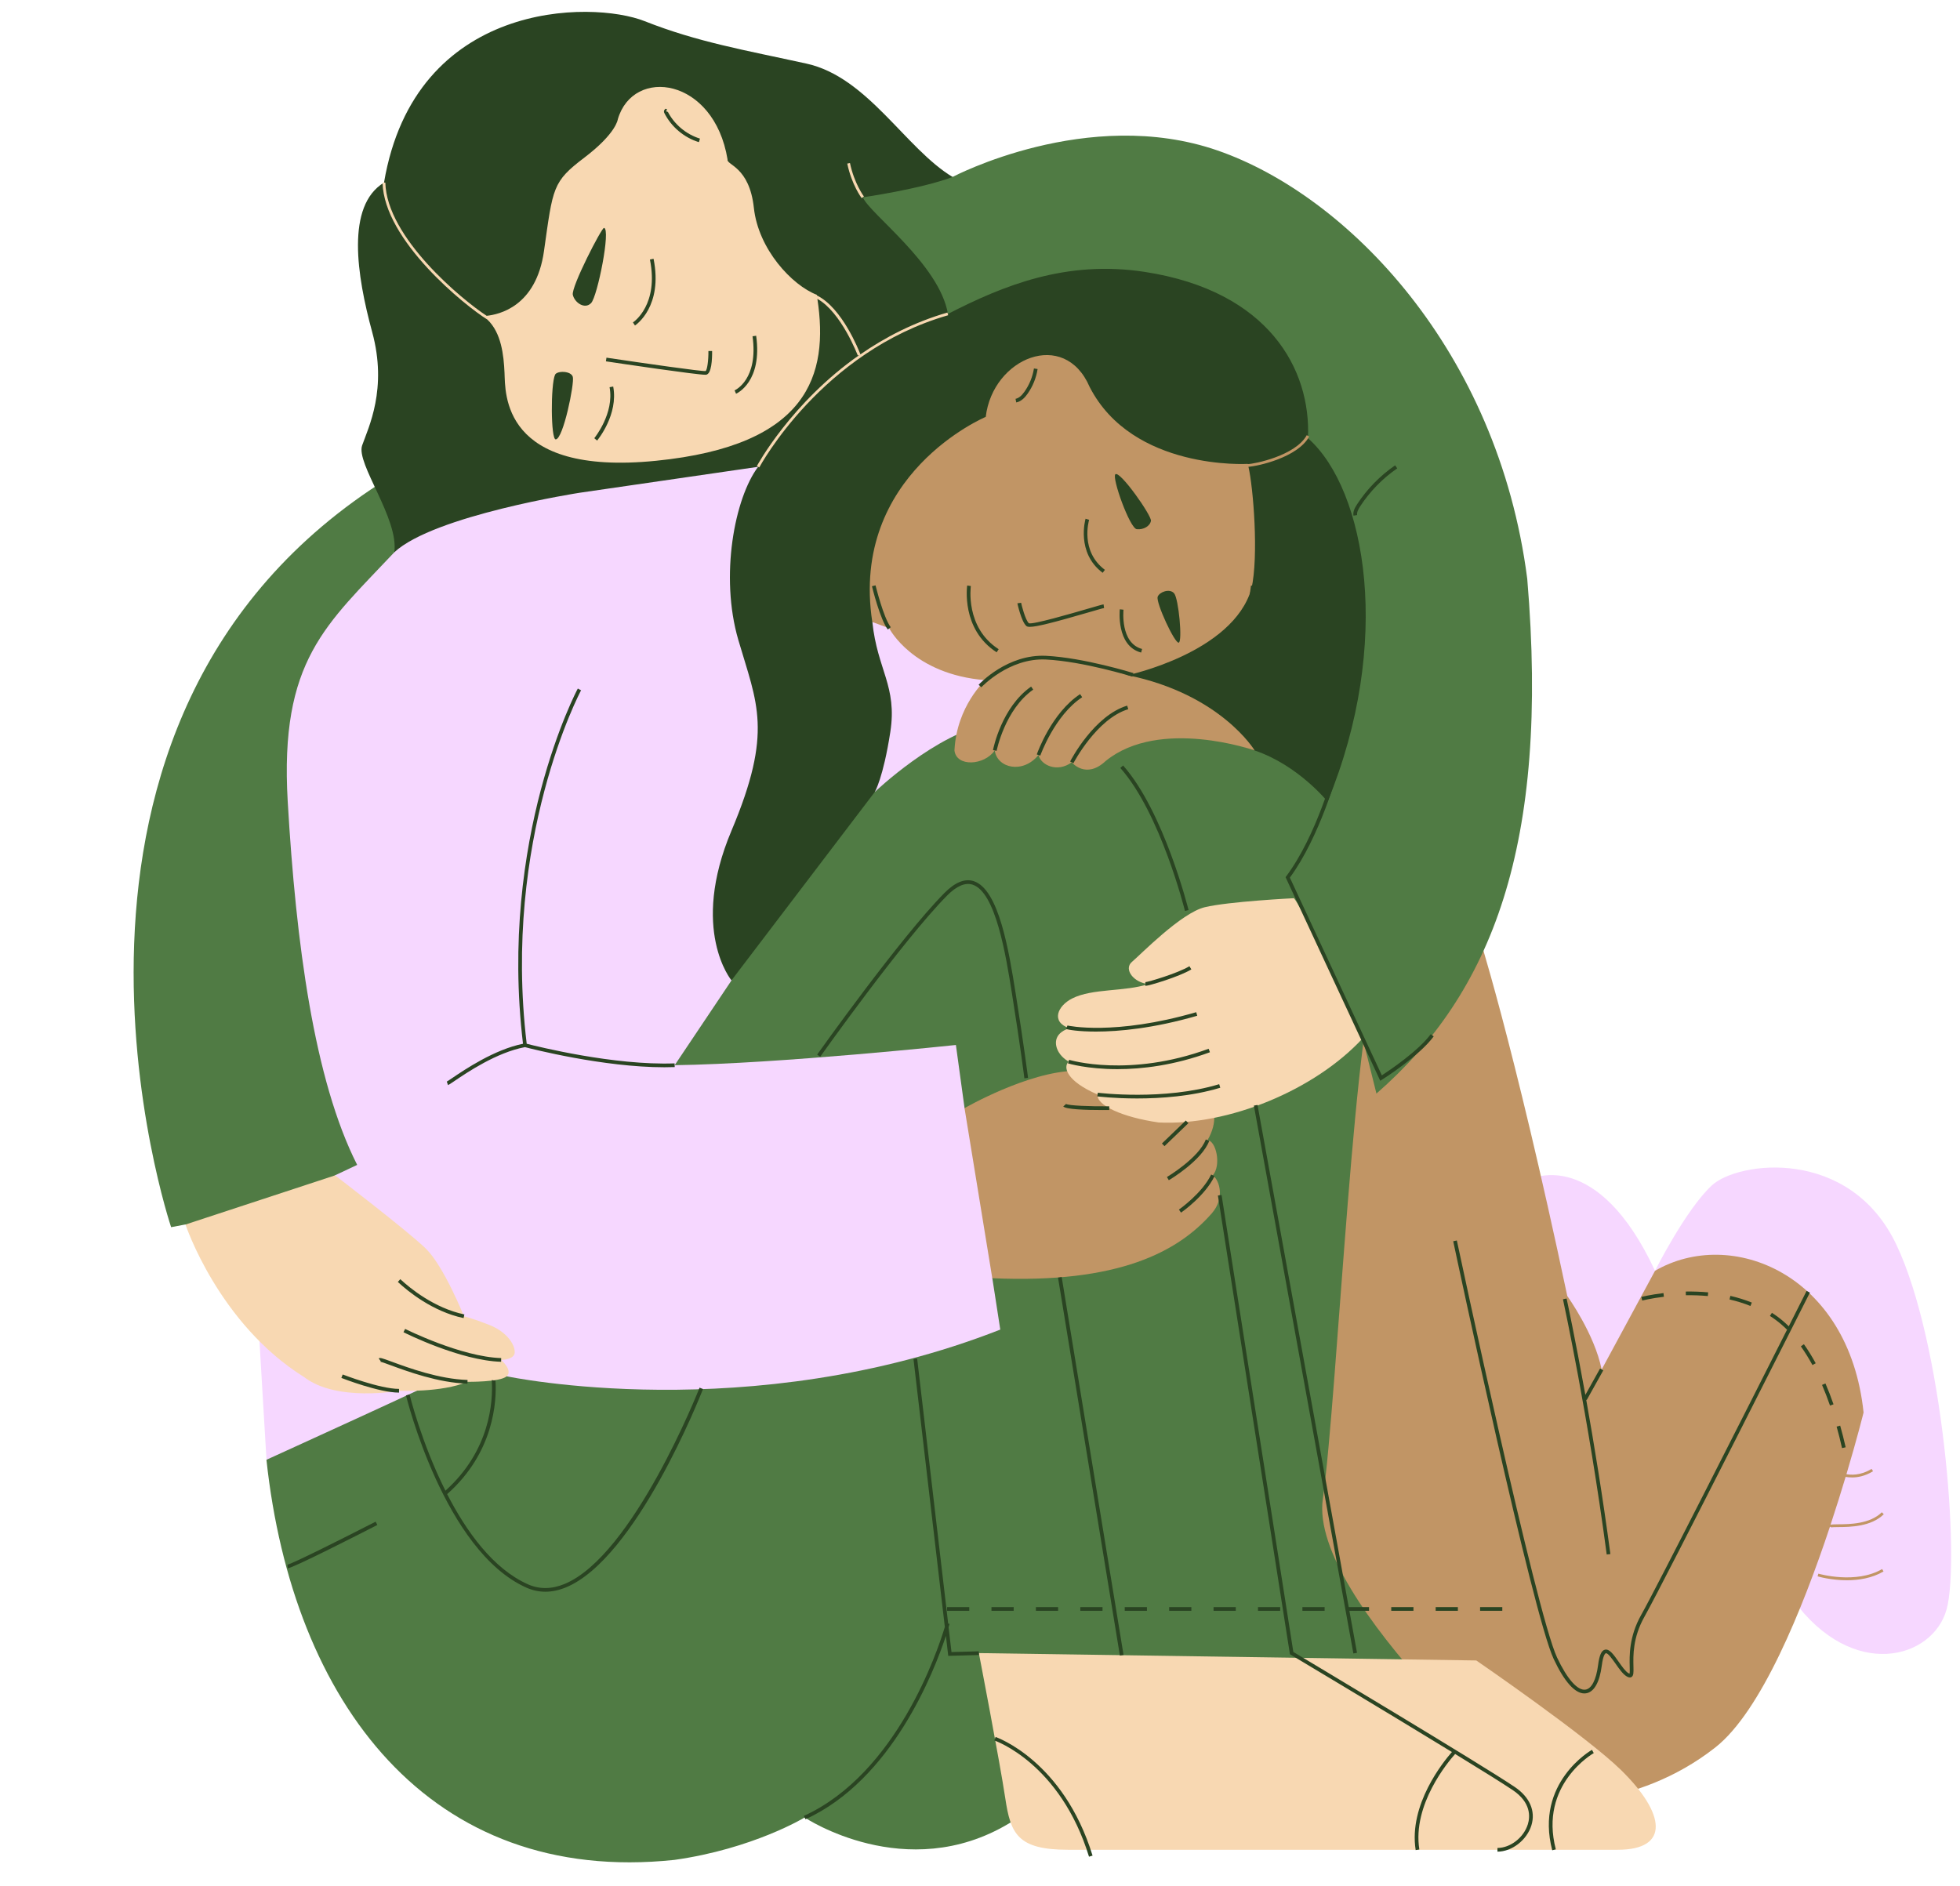
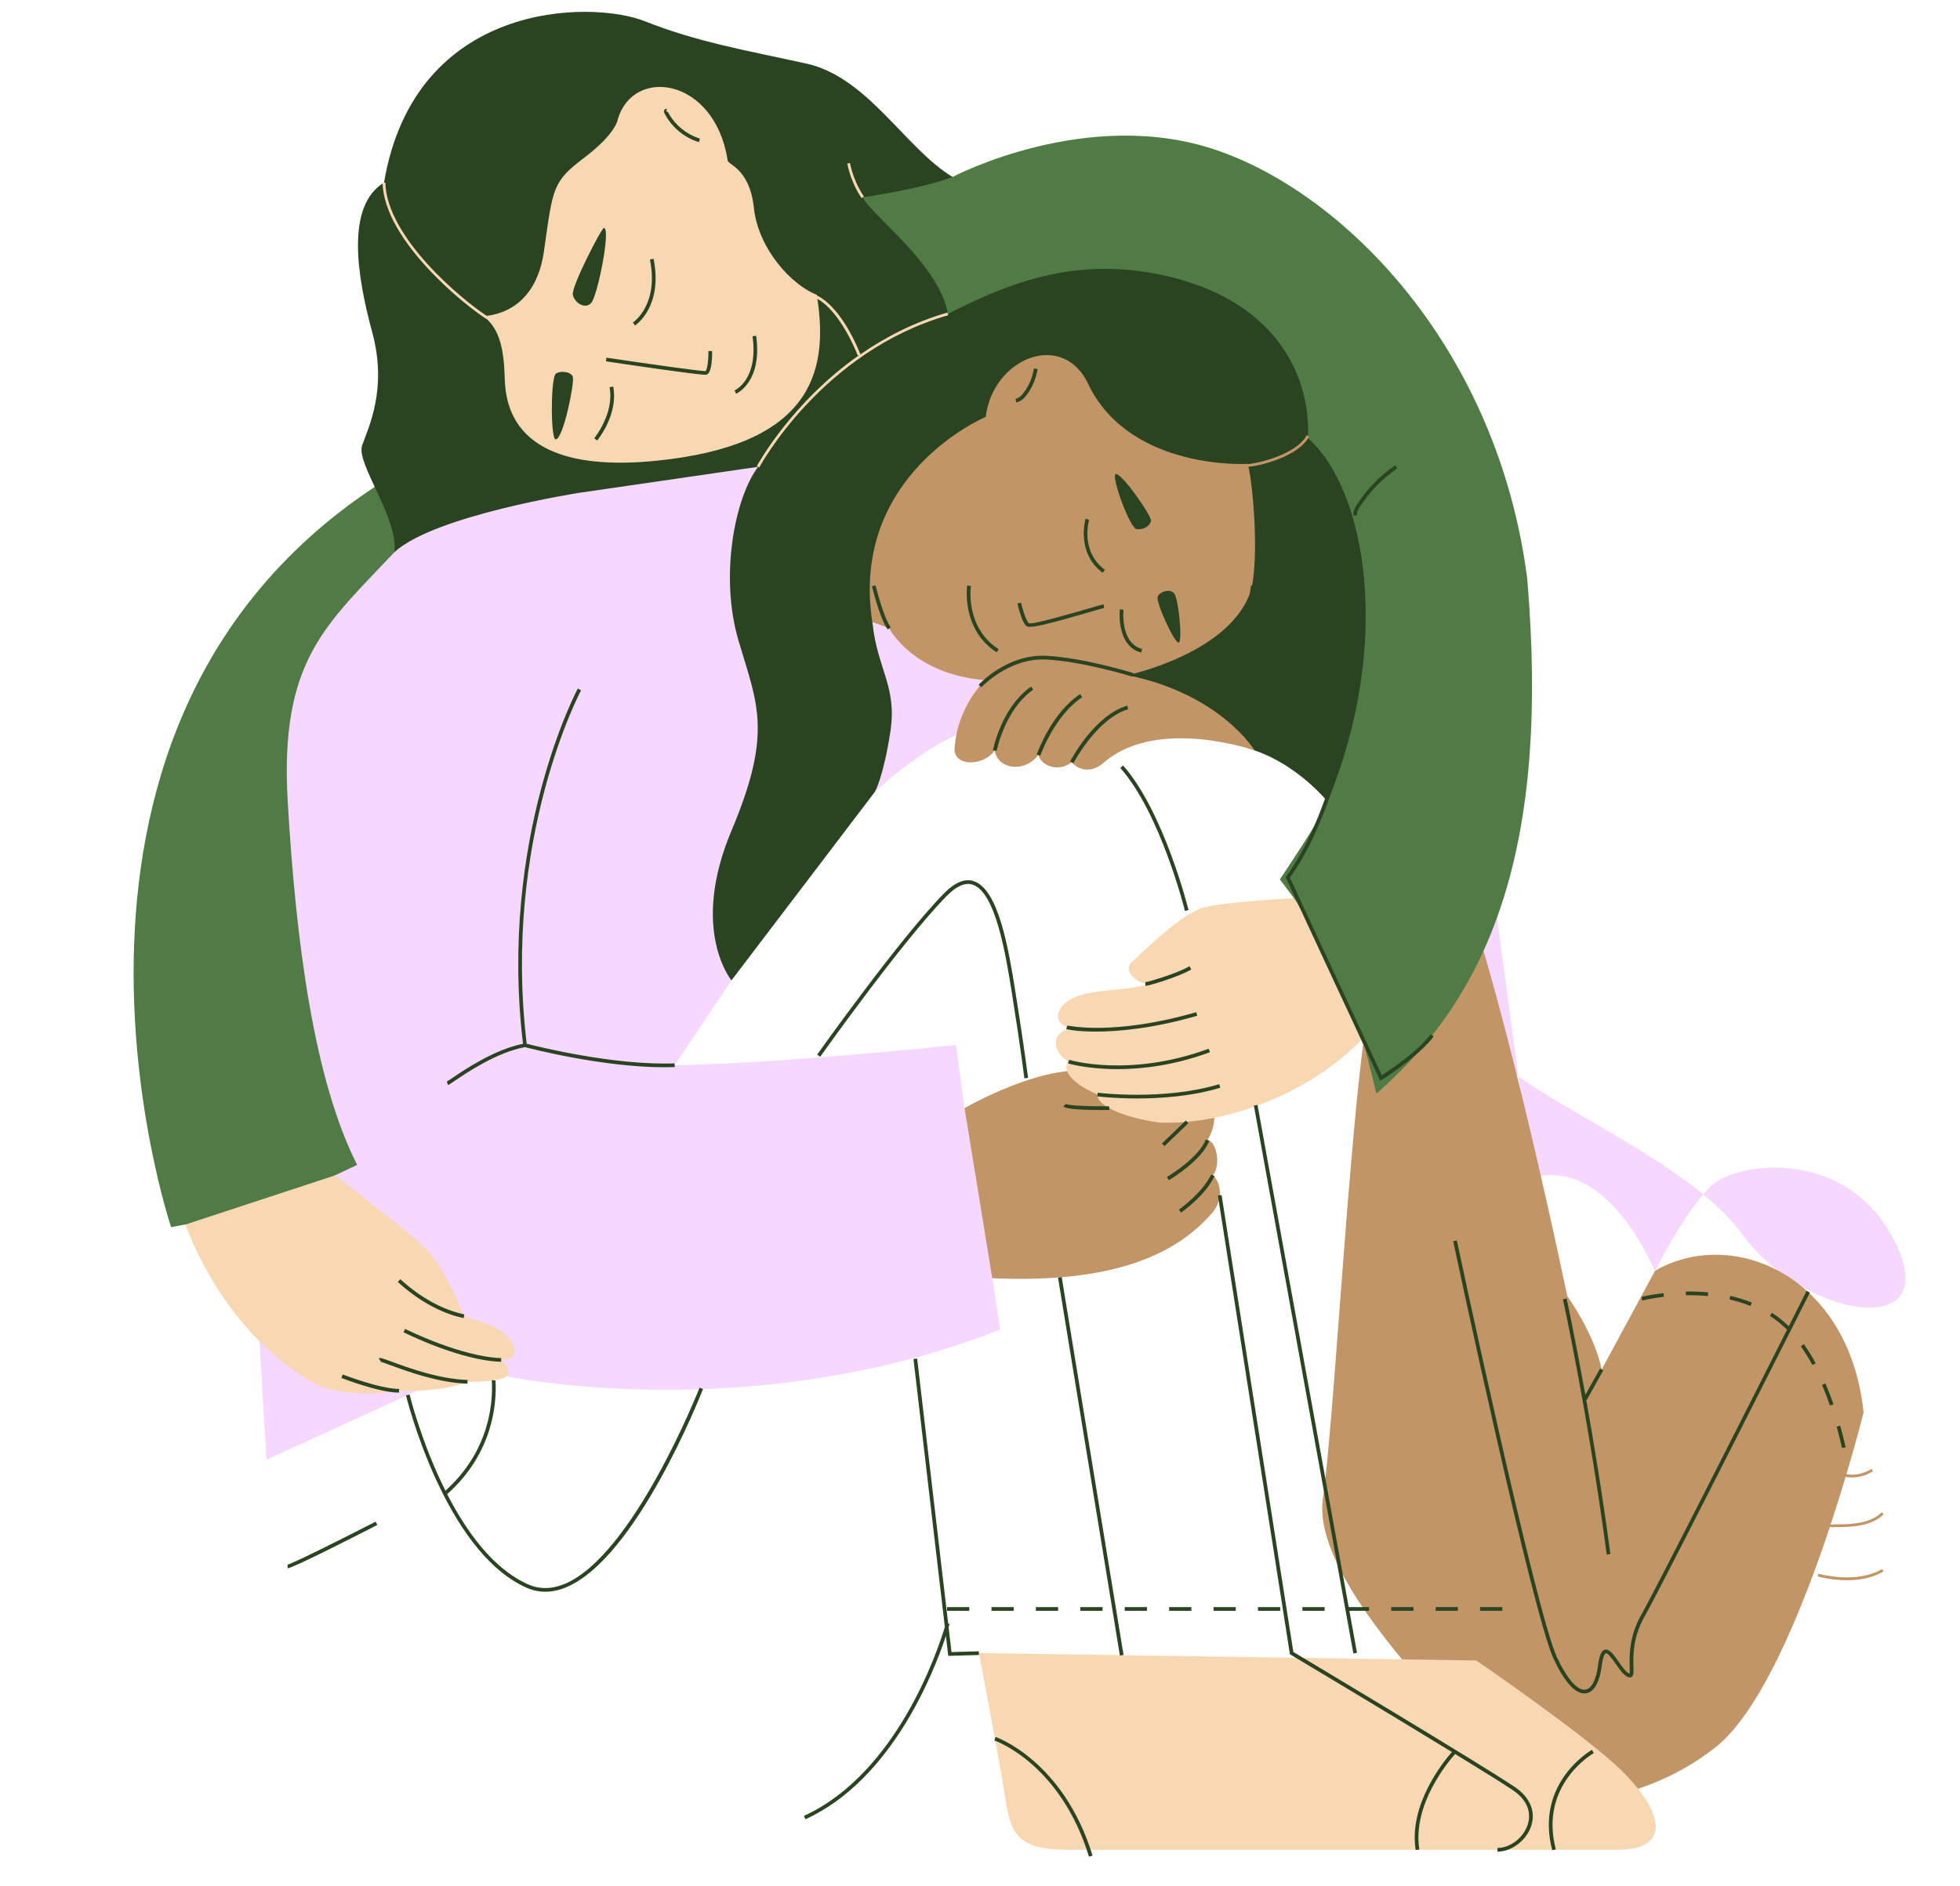
<svg xmlns="http://www.w3.org/2000/svg" fill="#000000" height="509.5" preserveAspectRatio="xMidYMid meet" version="1" viewBox="-36.1 -3.2 529.5 509.5" width="529.5" zoomAndPan="magnify">
  <g id="change1_1">
-     <path d="M377.79,315.26c0,0,17.69-8.44,33.22,24.9c0,0,8.28-16.51,15.35-23.07c7.07-6.56,37.25-10.46,49.83,15.97 c12.58,26.42,17.3,85.14,13.59,98.58s-25.38,19.49-41.48-2.6c-16.1-22.09-61.71-37.84-70.51-52.1c-8.8-14.26,1.24-58.02,0.62-59.84" fill="#f6d7ff" />
+     <path d="M377.79,315.26c0,0,17.69-8.44,33.22,24.9c0,0,8.28-16.51,15.35-23.07c7.07-6.56,37.25-10.46,49.83,15.97 s-25.38,19.49-41.48-2.6c-16.1-22.09-61.71-37.84-70.51-52.1c-8.8-14.26,1.24-58.02,0.62-59.84" fill="#f6d7ff" />
  </g>
  <g id="change2_1">
-     <path d="M120.43,306.64c0,0,50.51-105.54,86.83-120.29c36.31-14.75,101.02-3.87,107.99,6.05 c6.97,9.92,15.31,30.98,29.34,80.3s28.28,171.87,28.28,171.87l-10.14,0.88c0,0-98.34,27.31-126.22,44.02s-55.23-1.59-55.23-1.59 s-13.98,8.48-35.21,11.46C79.95,506.31,42.93,456.8,35.88,391.22L120.43,306.64z" fill="#507b44" />
-   </g>
+     </g>
  <g id="change3_1">
    <path d="M472.36,420.75l0.38,0.65c-3.13,1.84-6.74,2.38-9.89,2.38c-4.26,0-7.67-0.98-7.92-1.06l0.21-0.72 C455.25,422.03,465.28,424.92,472.36,420.75z M458.62,409.42c-0.02,0.06-0.06,0.1-0.08,0.11c0.19-0.11,1.16-0.11,2.02-0.12 c3.08-0.02,8.81-0.07,12.25-3.47l-0.53-0.53c-3.22,3.19-8.76,3.23-11.73,3.25c-1.03,0.01-1.7,0.02-2.12,0.12 c1.53-4.63,2.9-9.01,4.07-12.93c0.38,0.06,0.98,0.15,1.75,0.15c1.42,0,3.4-0.3,5.66-1.67l-0.39-0.64c-3.15,1.92-5.73,1.6-6.8,1.44 c2.95-9.9,4.63-16.68,4.63-16.68c-3.95-37.6-35.89-50.2-56.34-38.28l-14.42,26.67c-1.91-9.62-9.28-19.85-9.28-19.85 c-14.69-69.44-24.59-99.71-24.59-99.71s-18.57,0.79-25.64,9.08c-7.06,8.29-11.88,117.89-15.81,145.44 c-3.94,27.55,59.52,81.9,59.52,81.9s24.6,2.46,46.5-14.74c12.4-9.73,23.59-37.43,30.97-59.64L458.62,409.42z" fill="#c19565" />
  </g>
  <g id="change1_2">
    <path d="M27.97,281.67c-12.3-18.86,3.99-111.16,21.61-129.62s82.8-66,129.66-58.83 c46.86,7.17,89.22,103.96,89.22,103.96s-22.94-7.23-37.25-4.78c-14.32,2.46-30.97,18.38-30.97,18.38l-20.45-10.33l-18.26,61.24 l-15.36,22.92c28.29-0.39,75.97-5.46,75.97-5.46l2.34,17.07c0,0,14.84,11.63,15.84,11.77s-8.34,34.18-8.34,34.18l2.15,13.88 c-67.67,26.54-133.34,12.62-133.34,12.62s-11.83-2.5-13.06-1.49s-51.84,24.04-51.84,24.04l-2.65-44.76 C33.24,346.46,40.27,300.52,27.97,281.67z" fill="#f6d7ff" />
  </g>
  <g id="change2_2">
    <path d="M313.48,239.5l-3.83-5.1c0,0,11.03-16.21,12.9-20.99s-13.24-102.1-27.37-114.04 c-14.14-11.94-73.46-3.7-75.19-2.36s-41.75,19.25-43.61,20.14c-1.86,0.89-74.56,13.36-74.56,13.36s-26.44,1.31-31.38,15.5 c-18.4,19.59-31.04,29.15-28.81,67.38s7.11,75.19,18.76,98.16l-5.96,2.81l-24.3,21.71l-16.11-8.43l-3.89,0.74 c0,0-46.19-137.05,58.7-202.39s114.54-90.43,117.29-90.12s35.12,8.74,35.12,8.74s36.52-19.3,71.59-7.15s75.72,54.04,83.66,115.73 c6.07,71.99-9.57,111.89-40.74,139.09l-3.72-14.94l-21.01-17l1.3-19.5" fill="#507b44" />
  </g>
  <g id="change4_1">
    <path d="M322.55,213.4c0,0-7.89-9.83-19.68-13.82c-11.79-4-78.13-31.54-77.49-34.01c0.64-2.48-25.81-0.7-25.81-0.7 c1.34,12.95,6.77,17.3,4.85,29.72c-1.92,12.42-4.19,16.19-4.19,16.19l-38.72,50.91c0,0-11.32-13.6,0-40.44 c11.32-26.85,6.89-34.3,1.85-51.54c-5.04-17.25-1-38.35,5.35-46.78l-48.28,7.02c0,0-39.27,6.09-50.01,16.07 c1.29-9.05-10.41-23.99-8.69-28.87s6.89-15.29,2.72-30.61s-7.14-34.12,3.19-40.41C76-3.19,123.72-3.16,138.06,2.52 s27.19,7.83,43.73,11.47c16.54,3.64,26.76,22.99,39.46,30.63c-8.9,3.32-24.25,5.49-24.25,5.49c1.7,4.33,20.69,18.05,22.99,31.51 c0,0,0,0,0,0c14.93-7.66,31.92-14.63,53.2-11.35c33.47,5.16,44.93,26.33,44.06,44.93C333.01,129.13,340.2,170.52,322.55,213.4z" fill="#2a4422" />
  </g>
  <g id="change3_2">
    <path d="M291.28,324.63c-9.03,10.32-25.08,19.06-59.31,17.54l-7.5-45.95c0,0,17.14-9.91,30.04-10.11 c12.9-0.2,36.79,9.4,37.04,10.11c0,0,1.54,3.54-1.43,8.64c2.29,0.17,3.79,6.71,1.43,9.51C293.48,315.88,294.75,320.67,291.28,324.63 z M317.58,114.75l-0.66-0.36c-3.02,5.53-14.2,7.79-15.93,7.8c-0.01-0.02-0.01-0.04-0.02-0.05c0,0-31.11,1.86-42.71-20.81 c-6.81-15.82-26.17-7.84-28.06,8.11c0,0-36.74,15.39-30.65,55.42l4.57,1.7c0,0,6.32,12.45,25.98,14.02c0,0-7.77,6.96-8.35,18.99 c0.5,4.51,8.05,4.09,10.88,0c0.68,4.81,7.6,6.4,11.82,1.23c0.68,2.81,5.15,4.81,8.98,1.97c0,0,3.8,4.71,9.19-0.37 c14.62-11.85,40.23-2.83,40.23-2.83s-9.11-15.17-34.31-20.34c0,0,28.42-6.01,33.44-23.36c2-8.89,0.49-27.39-0.81-32.95 C303.69,122.77,314.49,120.41,317.58,114.75z" fill="#c19565" />
  </g>
  <g id="change5_1">
    <path d="M252.77,274.62c-5.01-1.7-3.22-6.01,0.78-8.04c5.48-2.78,14.25-1.77,20.61-3.9c-3.92-0.29-6.82-4-4.45-6 c2.37-1.99,13.24-13.19,19.65-14.75s24.12-2.44,24.12-2.44c4.26,5.65,18.56,37.86,18.56,37.86c-12.94,14-36.28,23.66-55.11,22.74 c-9.83-1.41-16.88-4.67-16.52-7.55c-8.5-3.7-9.32-7.38-7.83-8.91c0,0-1.64-0.88-2.61-2.46 C248.81,279.32,248.29,276.08,252.77,274.62z M96.04,354.77c-4.34-1.71-6.8-2.31-6.8-2.31s-5.41-13.52-10.3-18.29 c-4.89-4.77-24.52-19.79-24.52-19.79l-40.41,13.28c0,0,8.89,26.8,32.11,41.26c8.77,6.74,25.57,3.66,25.57,3.66s11.53,0.53,18.5-2.42 c0,0,8.79,0.11,10.58-1.48c1.79-1.59-1.49-4.43-1.49-4.43s2.72-0.03,3.49-1.35S102.02,357.13,96.04,354.77z M401.81,475.04 c-9.46-9.25-39.09-29.59-39.09-29.59l-134.38-1.99c0,0,5.69,29.51,7.13,39.17c1.44,9.67,3.32,13.97,16.97,13.97 c13.65,0,134.35,0,148.48,0C415.06,496.61,413.91,486.88,401.81,475.04z M196.34,92.55c-0.38-1.01-4.91-12.57-11.74-15.92 c-0.01-0.06-0.02-0.11-0.03-0.17c-6.73-2.59-15.8-12.32-17.01-23.5c-1.21-11.19-7.46-11.56-7.11-13.08 c-3.64-22.18-25.48-25.13-29.64-10.87c0,0-0.35,3.76-9.01,10.35c-8.67,6.58-8.5,8-10.94,25.27c-2.13,15.11-12.26,17.15-15.49,17.5 c-6.59-4.31-27.01-21.11-27.37-36l-0.75,0.02c0.38,15.66,22.36,33.32,28.32,37c3.77,3.58,4.41,9.58,4.63,14.4 c0.25,5.27-0.94,27.95,40.94,23.75c41.16-4.12,46.71-23.16,43.58-43.75c6.47,3.62,10.87,15.2,10.92,15.32l0.47-0.18 c-18.48,12.89-27.62,29.83-27.75,30.06l0.66,0.35c0.17-0.31,16.91-31.35,51.04-41.13l-0.21-0.72 C210.82,83.86,202.99,87.94,196.34,92.55z M197.29,49.88c-0.03-0.03-2.61-3.47-3.77-9.03l-0.73,0.15c1.2,5.74,3.79,9.19,3.9,9.33 L197.29,49.88z" fill="#f8d8b2" />
  </g>
  <g id="change4_2">
    <path d="M135.44,84.75l-0.55-0.83c0.29-0.19,7.03-4.83,4.59-17l0.98-0.2C143.04,79.58,135.75,84.55,135.44,84.75z M125.21,115.84c0.24-0.28,5.77-7.06,4.35-14.6l-0.98,0.18c1.33,7.08-4.08,13.71-4.13,13.78L125.21,115.84z M155.28,91.65 c0.03,2.61-0.35,5.19-0.77,5.41c-1.02,0.13-16.58-2.1-26.77-3.62l-0.15,0.99c4.16,0.62,24.41,3.63,26.89,3.63 c0.08,0,0.15,0,0.19-0.01c1.46-0.25,1.63-4.12,1.61-6.41L155.28,91.65z M167.2,87.66c1.61,11.58-4.58,14.5-4.85,14.62l0.4,0.91 c0.29-0.13,7.15-3.3,5.43-15.67L167.2,87.66z M152.71,35.21l0.29-0.96c-3.73-1.14-7.01-3.9-8.76-7.39c0.05,0.11-0.03,0.21-0.07,0.26 l-0.27-0.36l0.2-0.46l-0.41-0.12l-0.24,0.25c-0.23,0.24-0.22,0.63-0.09,0.88C145.22,31.05,148.72,34,152.71,35.21z M330.53,135.97 c-0.12-0.78,0.33-1.6,0.83-2.37c2.61-4,6.07-7.55,10.01-10.25l-0.57-0.82c-4.04,2.78-7.6,6.42-10.28,10.53 c-0.61,0.94-1.16,1.96-0.98,3.07L330.53,135.97z M271.01,139.79c1.88,0.19,3.6-0.89,3.82-2.27c0.22-1.37-8.32-13.57-9.6-12.58 C264.18,125.76,269.13,139.61,271.01,139.79z M282.34,170.44c1.05-0.32-0.03-11.92-1.25-13.33c-1.23-1.41-4.01-0.33-4.44,0.94 C276.12,159.62,281.29,170.75,282.34,170.44z M261.79,151.57l0.6-0.8c-6.7-5.02-4.36-13.18-4.26-13.52l-0.96-0.29 C257.14,137.05,254.52,146.12,261.79,151.57z M266.42,161.43c-0.01,0.1-1.05,9.89,5.76,11.69l0.26-0.97 c-5.97-1.58-5.03-10.52-5.02-10.61L266.42,161.43z M239.25,159.74l-0.5,0.07c0.01,0.05,1.06,4.95,2.43,6.14 c0.16,0.14,0.46,0.22,0.94,0.22c1.83,0,6.3-1.13,15.93-3.93c2.04-0.59,3.8-1.11,4.12-1.15l-0.14-0.99 c-0.37,0.05-1.71,0.44-4.25,1.18c-4.44,1.29-14.83,4.32-15.93,3.92c-0.94-0.82-2.02-5.05-2.09-5.53L239.25,159.74z M233.15,173.05 l0.54-0.84c-9.13-5.87-7.52-16.95-7.51-17.06l-0.99-0.15C225.18,155.11,223.47,166.82,233.15,173.05z M204.54,166.27 c-1.95-2.52-4.09-11.23-4.11-11.31l-0.97,0.24c0.09,0.37,2.21,9,4.29,11.69L204.54,166.27z M302.85,155.13l-0.99-0.12 c-2.01,16.28-7.08,26.82-7.13,26.92l0.9,0.44C295.67,182.26,300.82,171.59,302.85,155.13z M253,202.55l0.89,0.46 c0.06-0.12,6.27-12,14.81-14.59l-0.29-0.96C259.46,190.18,253.26,202.05,253,202.55z M256.25,185.19l-0.55-0.84 c-7.73,5.08-11.55,15.84-11.71,16.29l0.94,0.33C244.98,200.87,248.81,190.08,256.25,185.19z M232.16,199.48l0.98,0.19 c0.02-0.11,2.25-11.2,9.89-16.54l-0.57-0.82C234.48,187.89,232.25,199.01,232.16,199.48z M84.93,289.99 c0.23-0.08,0.62-0.34,1.71-1.08c3.42-2.32,11.41-7.74,19.08-9.18c1.64,0.43,21.12,5.44,37.66,5.44c0.94,0,1.88-0.02,2.8-0.05 l-0.04-1c-16.38,0.61-37.11-4.57-39.95-5.3c-6.62-55.31,14.47-95.1,14.69-95.5l-0.88-0.48c-0.22,0.4-21.43,40.4-14.81,95.98 c-7.76,1.58-15.68,6.94-19.11,9.26c-0.68,0.46-1.33,0.9-1.48,0.96l0.17,0.47L84.93,289.99z M89.14,352.94l0.21-0.98 c-8.17-1.72-14.75-7.16-17.2-9.43l-0.11-0.1l-0.66,0.75l0.1,0.09C73.98,345.59,80.73,351.18,89.14,352.94z M72.9,356.76 c0.62,0.31,15.31,7.65,26.37,7.99l0.03-1c-10.84-0.33-25.8-7.8-25.95-7.88L72.9,356.76z M66.6,364.73c0.27,0.01,1.51,0.46,2.83,0.95 c4.51,1.66,12.89,4.75,20.75,4.98l0.03-1c-7.7-0.23-15.98-3.28-20.44-4.92c-2.82-1.04-3.2-1.15-3.56-0.9l0.58,0.81 C66.7,364.73,66.6,364.73,66.6,364.73z M56.48,368.18l-0.36,0.93c0.41,0.16,10.2,3.97,15.57,3.97c0,0,0.01,0,0.01,0l0-1 C66.53,372.08,56.58,368.21,56.48,368.18z M41.58,419.55l0.02,1c1.32,0,18.88-8.96,24.24-11.71l-0.46-0.89 C56.8,412.35,42.74,419.4,41.58,419.55z M116.4,424.79c-3.46,1.42-6.77,1.46-9.84,0.1c-9.43-4.18-16.66-14.26-21.86-24.38 c12.67-11.24,13.37-25.04,13.07-30.48c-0.01-0.11-0.01-0.19-0.01-0.23l-0.5-0.03l-0.49-0.09c-0.01,0.08-0.01,0.14,0,0.4 c0.29,5.27-0.38,18.59-12.54,29.5c-6.49-12.98-9.63-25.75-9.68-25.98l-0.97,0.23c0.1,0.42,10.33,42.11,32.58,51.97 c1.63,0.72,3.32,1.08,5.06,1.08c1.81,0,3.67-0.39,5.56-1.17c18.97-7.81,36.31-51.74,37.04-53.6l-0.93-0.36 C152.71,372.2,134.97,417.14,116.4,424.79z M220.95,443.18l-0.79-6.71c0.16-0.55,0.25-0.86,0.26-0.9l-0.37-0.1l-8.38-71.6 l-0.99,0.12l8.47,72.4c-1.91,6.38-12.94,39.59-38.08,51.06l0.42,0.91c23.41-10.68,34.73-39.8,37.95-49.55l0.63,5.4l8.29-0.23 l-0.03-1L220.95,443.18z M373.14,479.65c-9.17-6.19-56.34-34.41-59.84-36.5l-19.39-123.47l-0.99,0.15l19.42,123.71l0.04,0.23 l0.2,0.12c0.36,0.21,25.53,15.26,43.56,26.3c-2.21,2.5-11.75,14.17-9.79,26.5l0.99-0.16c-1.93-12.14,7.8-23.72,9.67-25.81 c7.06,4.32,12.91,7.97,15.57,9.76c4.97,3.36,4.69,7.21,4.08,9.21c-1.1,3.6-4.71,6.42-8.22,6.42v1c3.92,0,7.96-3.13,9.18-7.13 C378.79,486.13,377.16,482.37,373.14,479.65z M249.75,431.03h-6v1h6V431.03z M291.75,432.03h6v-1h-6V432.03z M303.75,432.03h6v-1h-6 V432.03z M363.75,431.03v1h6v-1H363.75z M345.75,432.03v-1h-6v1H345.75z M357.75,431.03h-6v1h6V431.03z M279.75,432.03h6v-1h-6 V432.03z M321.75,432.03v-1h-6v1H321.75z M255.75,432.03h6v-1h-6V432.03z M267.75,432.03h6v-1h-6V432.03z M237.75,431.03h-6v1h6 V431.03z M225.75,431.03h-6v1h6V431.03z M249.73,342.01l16.71,102.11l0.99-0.16l-16.71-102.11L249.73,342.01z M240.64,288.16 l0.99-0.12c-0.01-0.08-1.08-8.62-3.38-23.03c-1.78-11.12-4.46-27.94-11.31-30.13c-2.39-0.77-5.06,0.32-7.93,3.23 c-11.94,12.09-34.13,43.33-34.35,43.64l0.82,0.58c0.22-0.31,22.36-31.49,34.25-43.52c2.59-2.62,4.91-3.62,6.91-2.98 c6.26,2.01,9,19.11,10.63,29.34C239.57,279.55,240.63,288.08,240.64,288.16z M266.56,204.3c10.89,12.3,17.4,38.37,17.46,38.63 l0.97-0.24c-0.06-0.26-6.63-26.57-17.68-39.06L266.56,204.3z M273.33,263.18c0.89,0,9.11-2.45,12.42-4.45l-0.52-0.86 c-3.19,1.93-11.21,4.29-11.9,4.3L273.33,263.18z M252.28,273.89l-0.18,0.47l-0.18,0.46c0.56,0.22,3.36,0.71,8.05,0.71 c6.15,0,15.54-0.85,27.37-4.28l-0.28-0.96C264.92,276.71,252.38,273.92,252.28,273.89z M252.72,283.16l-0.3,0.96 c0.09,0.03,5.16,1.56,13.36,1.56c6.61,0,15.26-1,24.99-4.57l-0.35-0.94C268.98,288.06,252.88,283.21,252.72,283.16z M260.47,292.05 l-0.13,0.99c0.09,0.01,4.5,0.56,10.75,0.56c6.43,0,14.82-0.58,22.47-2.9l-0.29-0.96C278.38,294.26,260.65,292.08,260.47,292.05z M284.25,299.56l-6.45,6.21l0.69,0.72l6.45-6.21L284.25,299.56z M290.59,305.03l-0.94-0.35c-1.85,4.98-10.41,10.1-10.5,10.15 l0.51,0.86C280.03,315.48,288.62,310.34,290.59,305.03z M291.1,314.15c-2.44,5.09-8.65,9.43-8.71,9.48l0.57,0.82 c0.26-0.18,6.49-4.53,9.05-9.87L291.1,314.15z M263.57,296.72l-0.01-1c-5.21,0.05-11.01-0.18-11.67-0.64l-0.36,0.35l-0.39,0.31 c0.62,0.8,5.83,0.99,10.71,0.99C262.43,296.73,263,296.73,263.57,296.72z M398.95,416.7c-2.07-15.54-4.45-30.03-6.53-41.7l0.14,0.08 l4.47-8.01l-0.87-0.49l-3.97,7.11c-2.82-15.64-5.03-25.86-5.07-26.04l-0.98,0.21c0.07,0.31,6.86,31.64,11.82,68.96L398.95,416.7z M452.85,346.05l-0.89-0.45c-0.08,0.17-1.93,3.83-4.82,9.56c-0.98-0.96-2-1.84-3.03-2.6c-0.5-0.37-1.01-0.71-1.52-1.04l-0.54,0.84 c0.5,0.32,0.99,0.65,1.47,1.01c1.06,0.77,2.11,1.67,3.11,2.67l0.13-0.13c-10.85,21.5-35.25,69.72-39.48,77.22 c-3.32,5.88-3.18,11.14-3.11,13.98c0.02,0.77,0.04,1.63-0.05,1.92c-0.06-0.02-0.15-0.06-0.29-0.14c-0.82-0.48-1.75-1.82-2.66-3.11 c-1.33-1.9-2.48-3.54-3.7-3.24c-0.94,0.23-1.5,1.49-1.85,4.21c-0.51,3.92-1.74,6.32-3.38,6.58c-2.14,0.34-4.95-2.83-7.7-8.69 c-5.66-12.05-26.86-111.67-27.07-112.67l-0.98,0.21c0.87,4.11,21.44,100.74,27.15,112.89c2.86,6.1,5.72,9.29,8.29,9.29 c0.16,0,0.32-0.01,0.47-0.04c2.14-0.33,3.64-2.98,4.22-7.44c0.39-3.05,0.98-3.34,1.1-3.37c0.54-0.17,1.81,1.66,2.65,2.84 c0.96,1.38,1.96,2.8,2.96,3.39c0.35,0.21,0.86,0.45,1.31,0.19c0.6-0.35,0.58-1.24,0.54-2.85c-0.07-2.93-0.2-7.82,2.98-13.46 C413.6,423.96,452.46,346.82,452.85,346.05z M413.41,347.18l-0.12-0.99c-3.61,0.43-5.88,1.02-5.98,1.05l0.25,0.97 C407.59,348.2,409.88,347.6,413.41,347.18z M425.28,346.99l0.09-1c-1.96-0.18-4.05-0.25-6.05-0.22l0.02,1 C421.31,346.74,423.36,346.81,425.28,346.99z M461.03,382l-0.96,0.27c0.54,1.91,1.03,3.87,1.46,5.8l0.98-0.22 C462.07,385.9,461.58,383.93,461.03,382z M437.16,348.75c-1.82-0.74-3.77-1.34-5.8-1.81l-0.22,0.97c1.97,0.45,3.87,1.04,5.65,1.76 L437.16,348.75z M450.41,360.58c1.08,1.53,2.14,3.23,3.13,5.05l0.88-0.48c-1.01-1.86-2.08-3.59-3.19-5.15L450.41,360.58z M456.13,371c0.76,1.77,1.48,3.64,2.15,5.57l0.95-0.33c-0.68-1.95-1.41-3.85-2.18-5.63L456.13,371z M241.48,103.22 c1.41-1.98,2.36-4.3,2.73-6.71l-0.99-0.15c-0.35,2.25-1.24,4.42-2.56,6.28c-0.81,1.15-1.58,1.75-2.41,1.92l0.19,0.98 C239.88,105.26,240.87,104.08,241.48,103.22z M269.81,179.62l0.3-0.95c-0.13-0.04-13.38-4.16-23.61-4.67 c-10.39-0.52-17.9,7.48-18.22,7.82l0.73,0.68c0.07-0.08,7.5-7.98,17.43-7.5C256.54,175.5,269.67,179.58,269.81,179.62z M329.52,443.56l0.98-0.18l-2.06-11.35h5.31v-1h-5.49l-24.64-135.68l-0.98,0.18L329.52,443.56z M232.85,466.12l-0.31,0.95 c0.18,0.06,17.79,6.14,25.56,31.4l0.96-0.29C251.13,472.43,233.03,466.18,232.85,466.12z M383.24,496.74l0.97-0.25 c-4.59-17.54,10.1-25.92,10.25-26.01l-0.48-0.88C393.82,469.69,378.46,478.43,383.24,496.74z M337.26,288.52 c0.41-0.25,9.97-6.3,13.96-11.69l-0.8-0.6c-3.38,4.57-11.2,9.82-13.21,11.13l-24.85-53.43c8.09-10.98,12.99-28.61,12.99-29.16 l-1-0.06c-0.02,0.15-4.71,17.81-12.97,28.86l-0.18,0.24l25.58,55.01L337.26,288.52z M123.59,78.69c1.71-1.77,5.38-20.09,3.48-20.31 c-0.63-0.07-8.9,15.96-8.42,18.08C119.13,78.58,121.88,80.47,123.59,78.69z M114.02,115.52c2.03,0,5.11-15.18,4.63-16.88 c-0.48-1.7-4.29-1.69-4.8-0.59C112.64,100.69,112.69,115.52,114.02,115.52z" fill="#2a4422" />
  </g>
</svg>